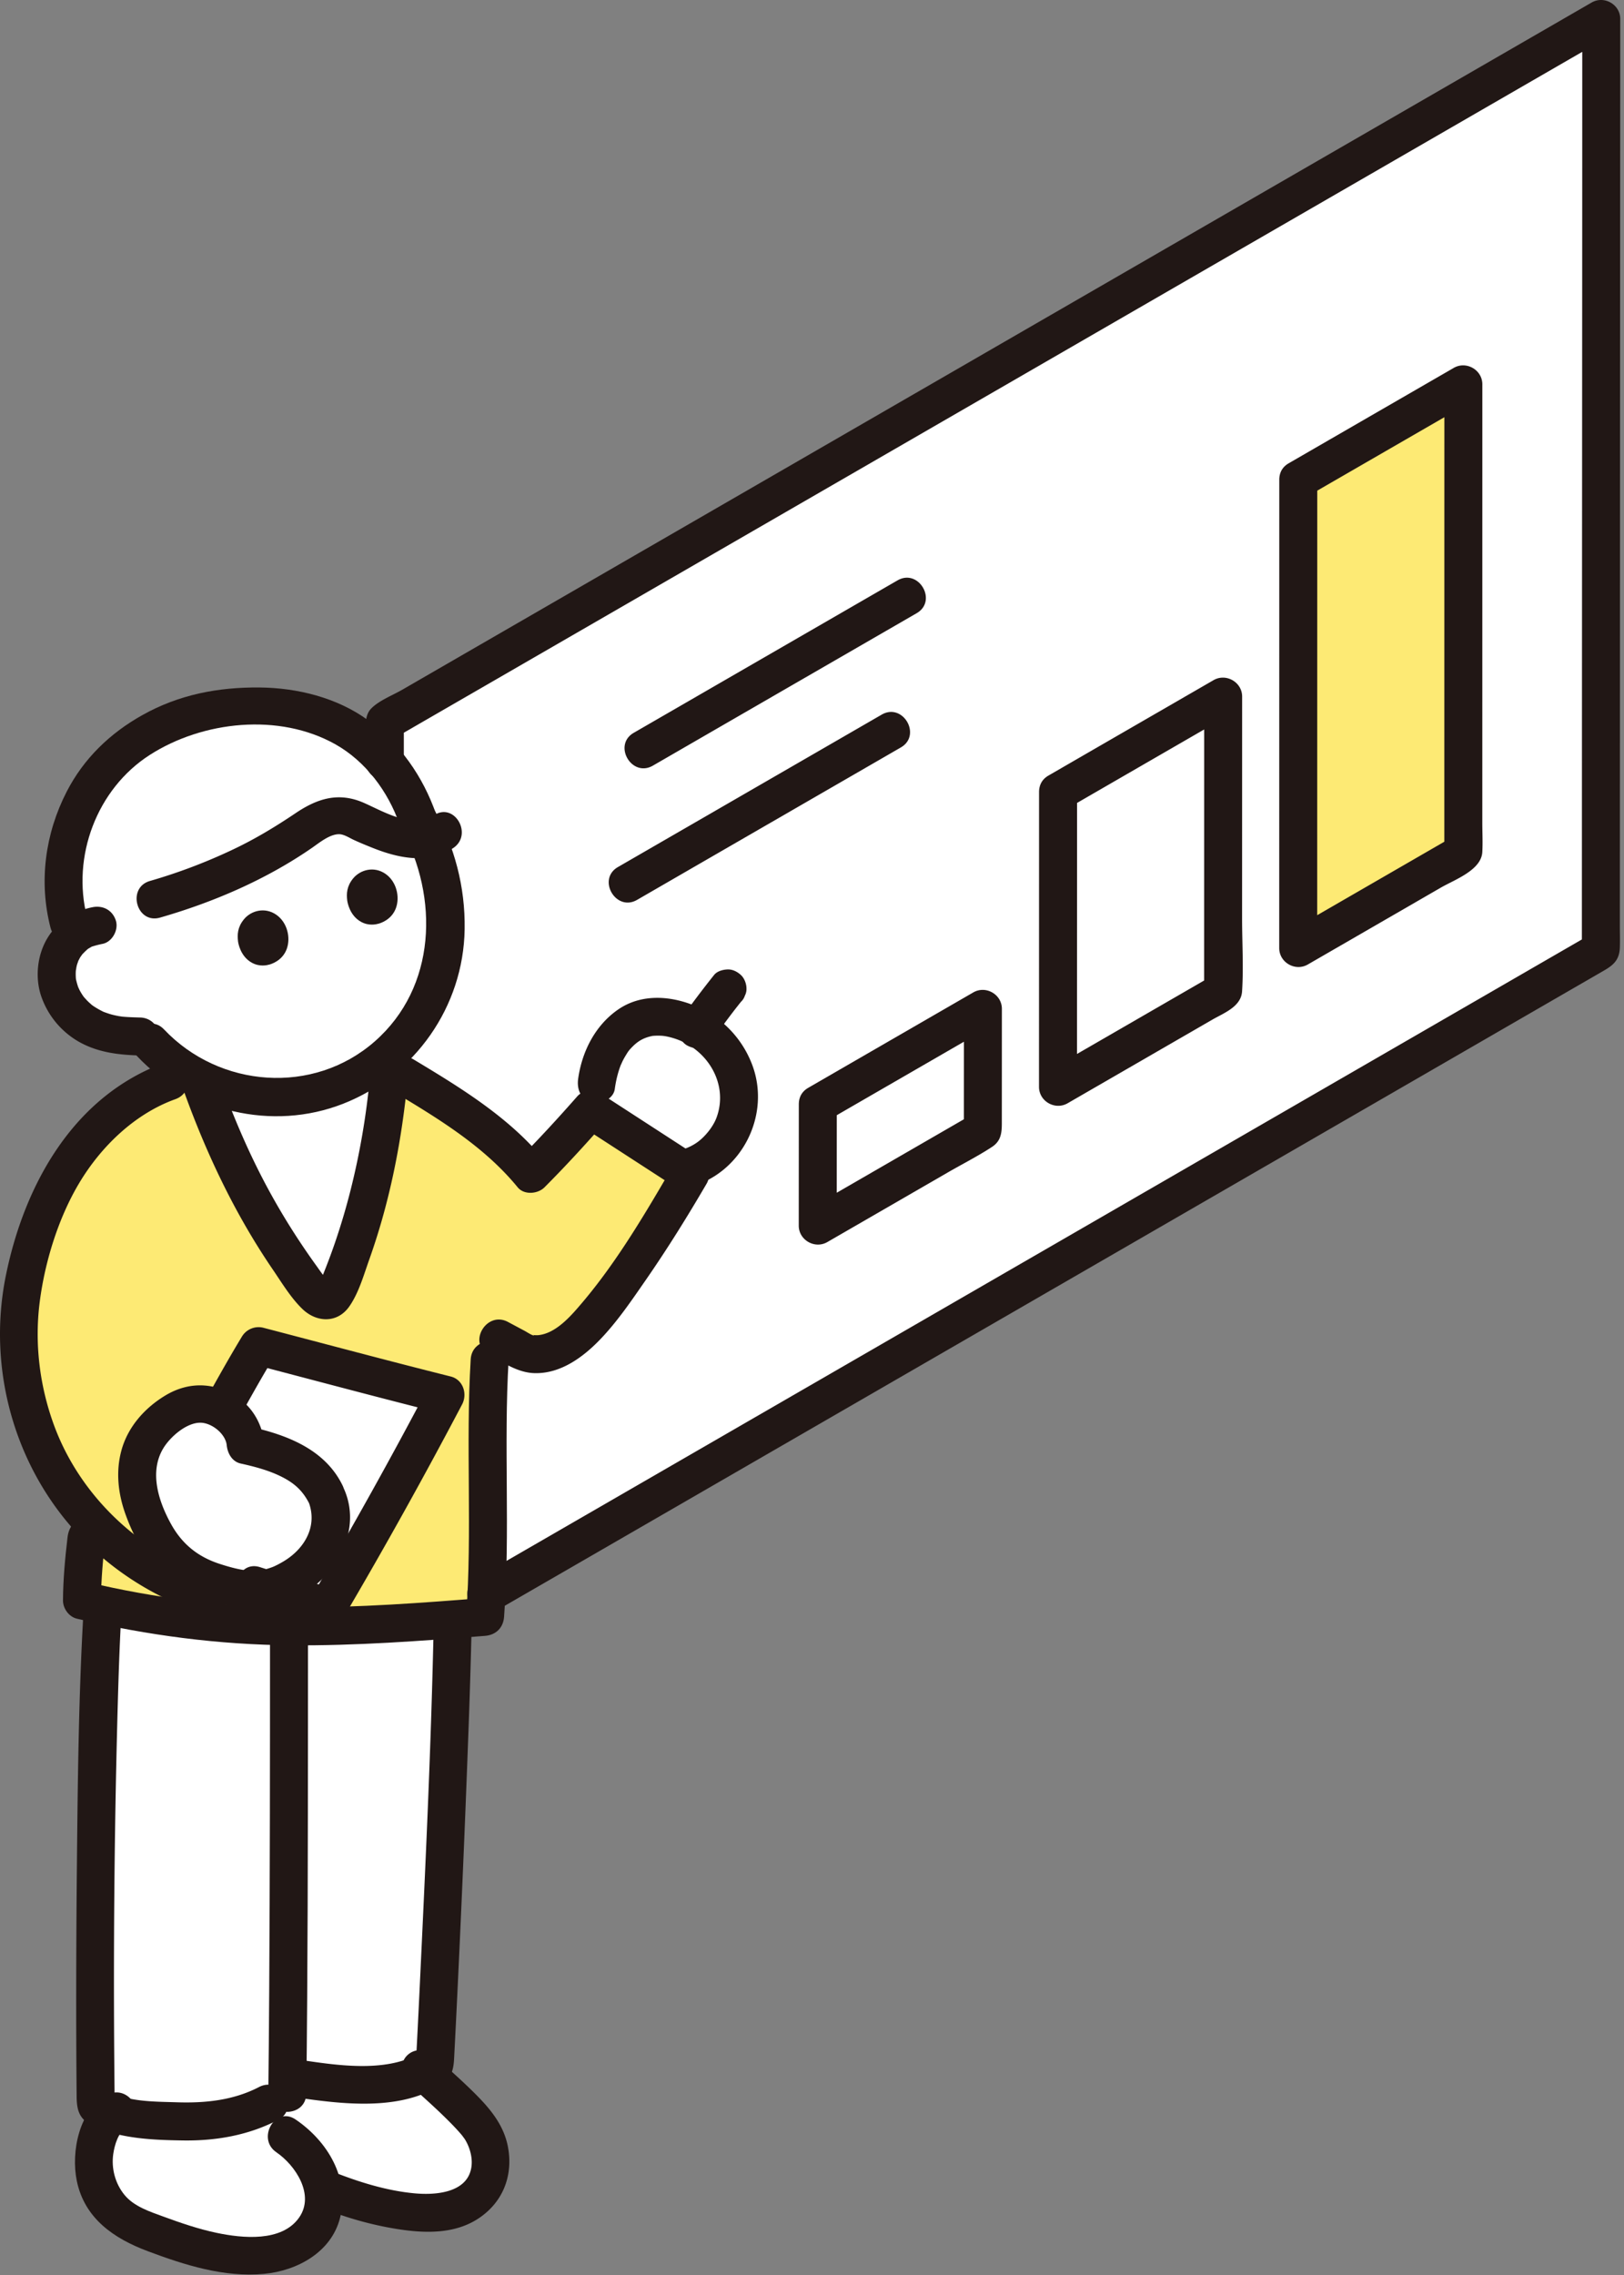
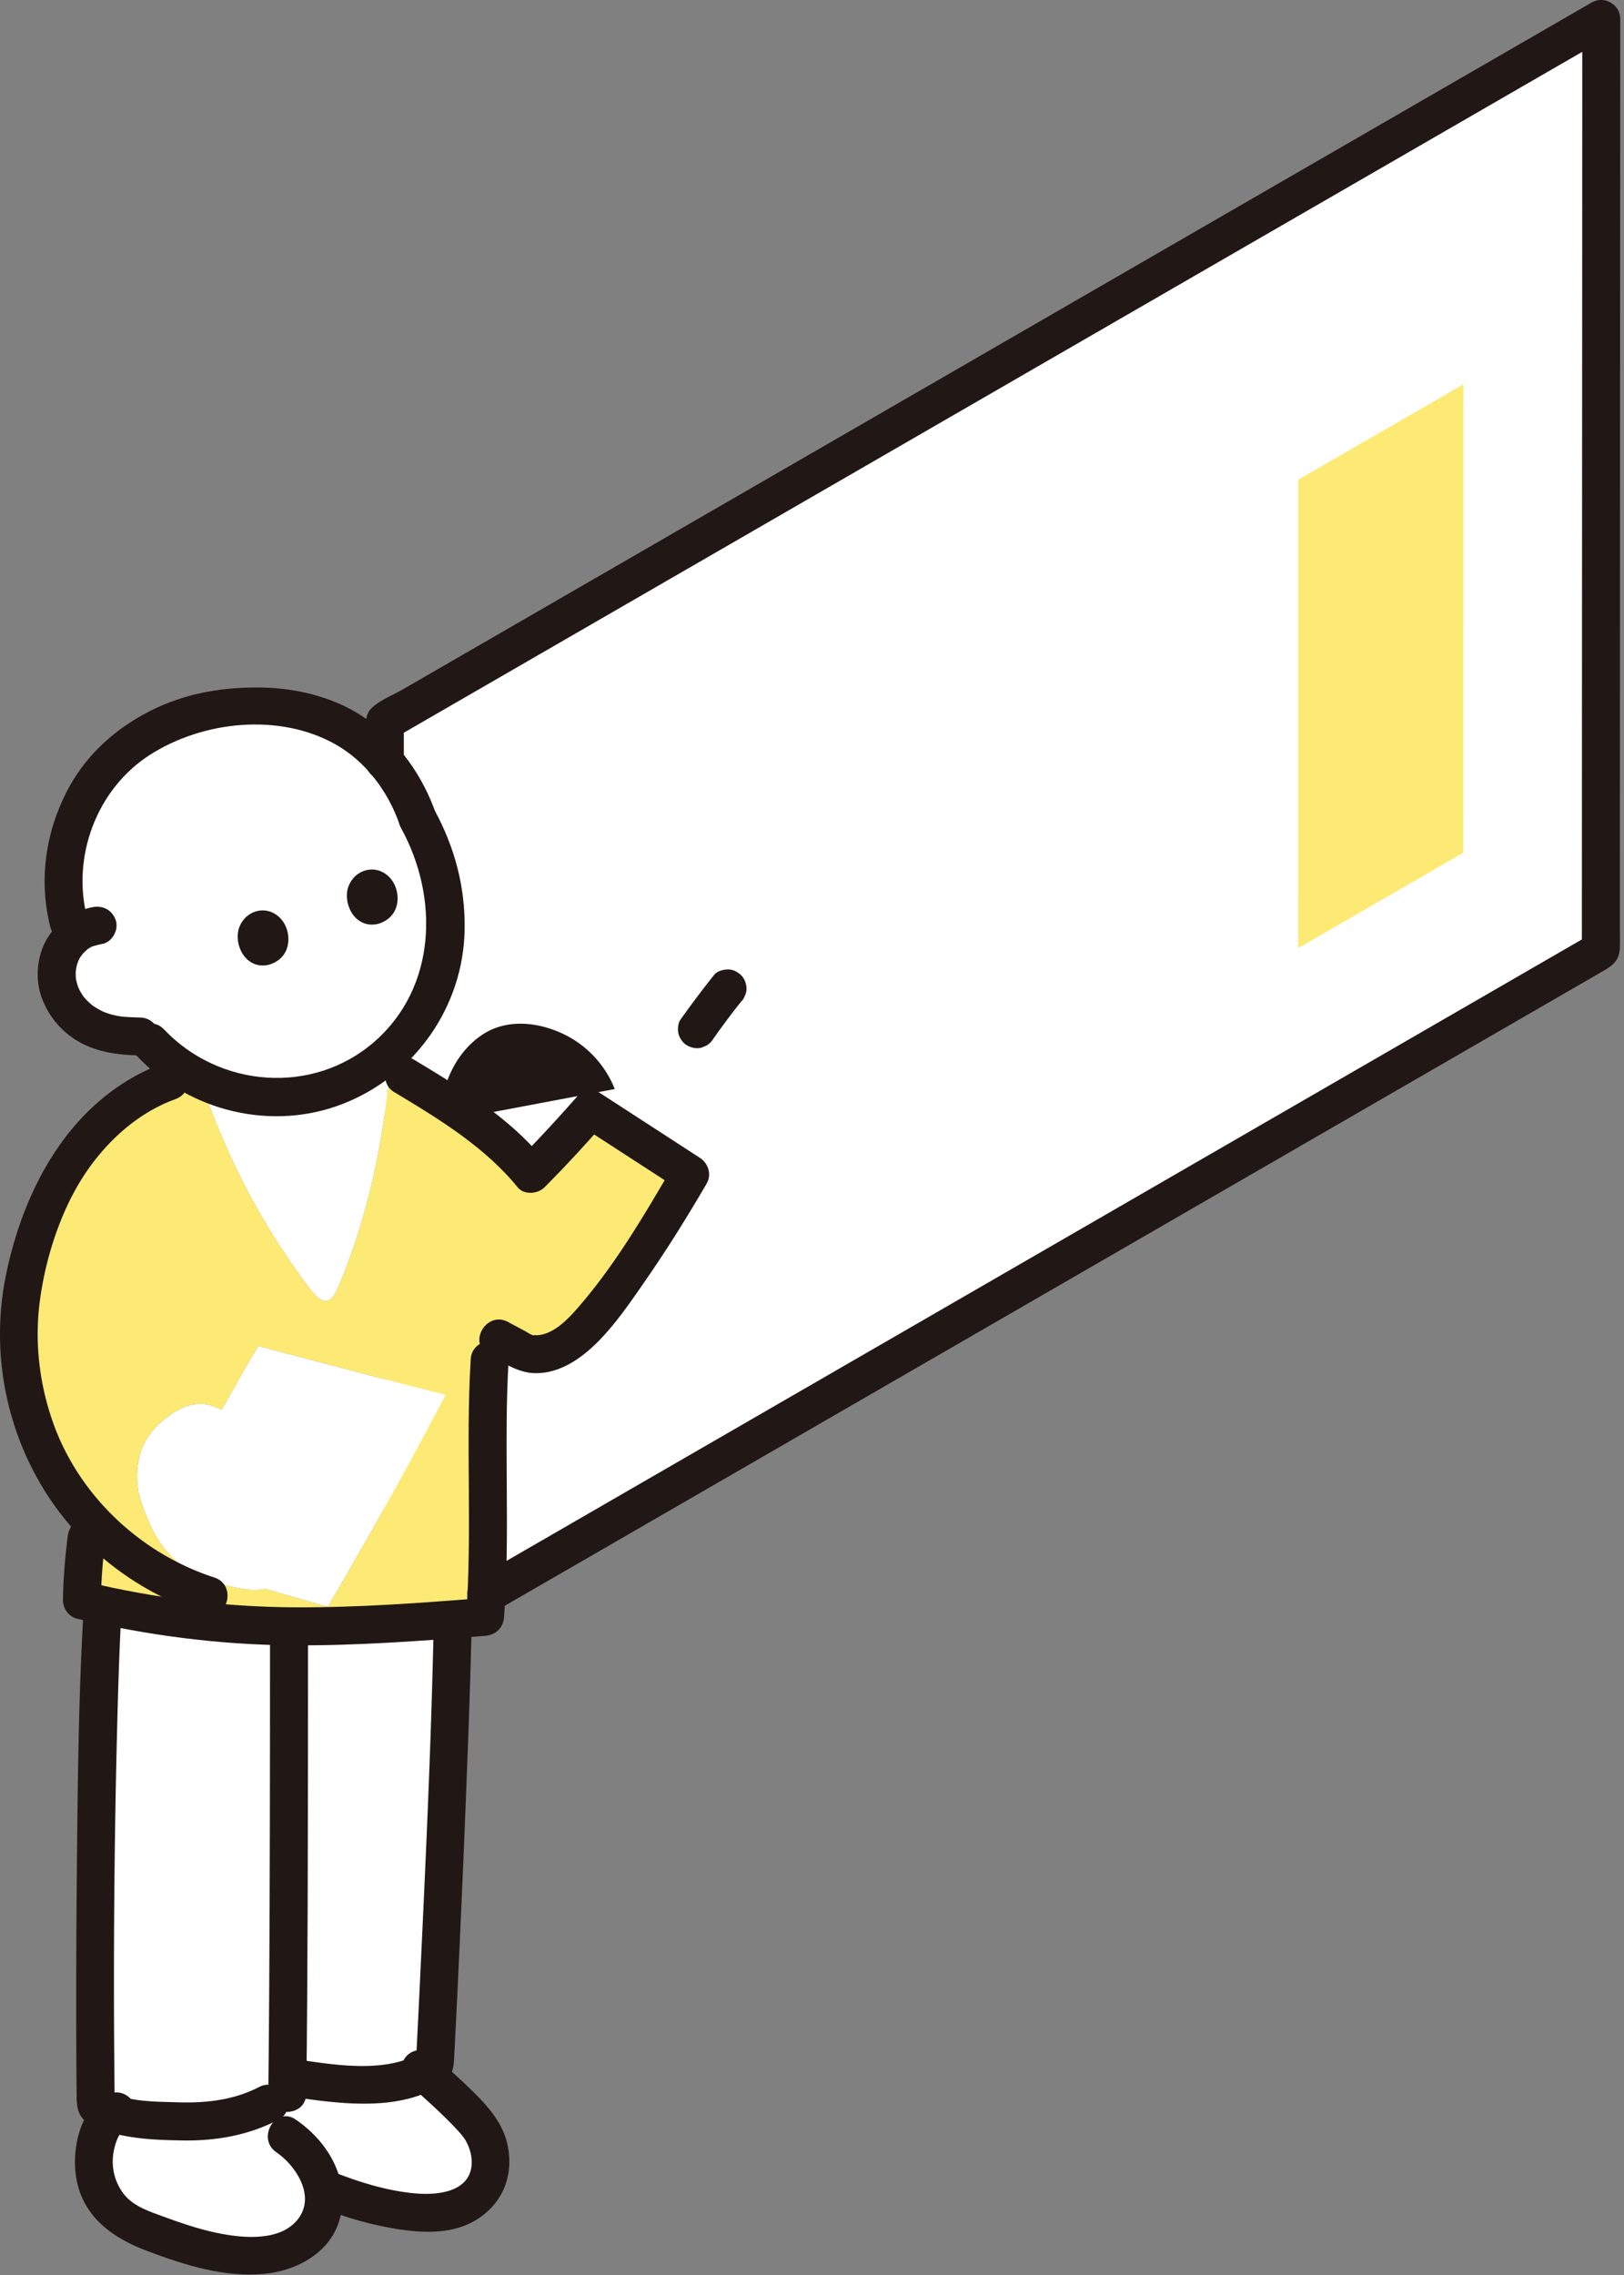
<svg xmlns="http://www.w3.org/2000/svg" width="170" height="238" fill="none">
  <rect width="100%" height="100%" fill="#808080" stroke="none" />
  <path d="M167.614 6.91l.002-4.927C133.825 21.495 74.981 55.475 40.288 75.511c-.013 30.242-.033 72.366-.039 97.449 34.614-19.985 94.011-54.289 127.326-73.531l.039-92.518z" fill="#fff" />
  <path d="M85.609 115.518l-.007 12.705c.923-.533 16.691-9.64 17.283-9.98l.006-12.705a99590.34 99590.34 0 00-17.282 9.981v-.001zm25.147-32.666l-.007 30.853 17.283-9.981.006-30.853c-2.209 1.276-15.512 8.957-17.282 9.981zM23.93 81.49c11.431-3.429 17.89-.29 19.794 4.183.953 1.698 1.906 3.975 2.278 5.466.247.985.415 2.411.524 3.6.03.322.055.626.076.9.377 4.877-1.365 9.883-4.69 13.473-3.324 3.59-8.18 5.711-13.073 5.709-5.18-.002-10.317-2.383-13.638-6.37-2.218-.068-3.474-.046-5.3-.855-1.678-.744-3.114-2.169-3.697-3.967-.583-1.798-.21-3.946 1.086-5.281.851-.879 1.45-1.242 2.915-1.521 0 0-.934-8.46 6.686-12.188 1.865-.912 4.555-2.402 7.04-3.147l-.001-.001z" fill="#fff" />
  <path d="M41.869 81.797c-1.716-2.715-4.148-5.025-6.896-6.214-4.086-1.767-6.726-1.75-10.215-1.63-4.221.147-8.071 1.76-11.471 4.266C8.9 81.454 5.156 89 7.199 96.51l.414 1.518c.7-.653 1.318-.958 2.59-1.201l6.024-2.746c4.365-1.233 8.669-3.122 12.665-5.25 1.848-.982 4.215-3.313 6.311-3.53 1.158-.118 2.312.659 3.34 1.081 1.414.582 2.885 1.216 4.414 1.4.434.051.879.06 1.315.016-.367-2.035-1.212-4.115-2.404-6h.001zm-1.172 30.995c-.722 7.839-2.537 15.362-5.243 21.742-.226.531-.471 1.075-.815 1.352-.758.611-1.617-.283-2.28-1.168-4.71-6.277-8.28-12.811-11.383-21.624l19.721-.302zm28.533-6.427c-.954-.054-1.897.097-2.757.515-4.83 2.343-4.694 10.565-3.23 10.115l8.204 5.317c.186-.032.37-.079.549-.133 2.703-.811 4.812-3.274 5.282-6.055.47-2.783-.679-5.761-2.841-7.574-1.43-1.198-3.342-2.081-5.206-2.185zM9.869 225.333c.134-1.346.848-3.392 1.99-4.232a14.12 14.12 0 002.513.521c4.854.466 9.457.741 13.75-1.572l3.466-2.536c4.084.61 8.593.838 11.795-.271a8.857 8.857 0 001.03-.435c1.655 1.482 5.252 4.664 6.072 6.17.893 1.642 1.224 3.699.413 5.383-.753 1.566-2.384 2.574-4.08 2.947-1.696.373-3.464.188-5.176-.11-2.903-.506-5.132-1.173-7.912-2.324.126.899.128 1.968-.055 2.634-.471 1.718-1.462 2.649-3.01 3.534-1.672.955-3.936.992-5.857.853-2.982-.217-5.85-1.204-8.654-2.242-1.807-.667-3.71-1.44-4.826-3.01-1.195-1.68-1.664-3.258-1.46-5.309v-.001z" fill="#fff" />
  <path d="M25.419 169.984c2.138.115 4.31.157 6.455.151l.754-.001.113-.001c5.425-.018 10.668-.375 14.66-.697l-.01.371c-.232 11.33-1.375 37.09-1.887 46.342-.608.457-1.323.816-2.12 1.092-3.202 1.109-7.71.881-11.796.271l-3.465 2.536c-4.293 2.313-8.897 2.038-13.75 1.572-1.042-.101-3.224-.553-4.351-1.325-.155-12.364-.017-40.244.746-52.372 4.51.996 9.177 1.765 14.65 2.061zm-6.377-15.301c2.245-3.446 5.02-8.962 8.005-13.863 7.007 1.834 13.364 3.541 19.605 5.1a532.307 532.307 0 01-12.337 22.178c-2.009-.604-5.333-1.485-7.616-2.227l-7.657-11.188z" fill="#fff" />
  <path d="M34.15 156.421c.136.298.242.599.31.898 1.268 5.586-4.946 9.472-8.507 8.975-6.988-.976-9.7-4.029-11.453-10.131-.433-2.818.04-5.45 2.508-7.517 1.847-1.547 3.49-2.073 4.992-1.635 2.342.684 3.583 2.309 3.72 4.18 2.109.457 4.359 1.159 6.237 2.455.888.612 1.703 1.705 2.192 2.776v-.001z" fill="#fff" />
  <path d="M135.903 50.185l-.007 49.001 17.283-9.98.006-49c-2.209 1.275-15.511 8.956-17.281 9.98h-.001zm-74.056 65.904c-1.77 2.015-4.019 4.489-6.251 6.716-1.308-1.629-2.871-3.098-4.595-4.469-3.064-2.433-6.637-4.551-10.206-6.686-.645 8.248-2.503 16.195-5.34 22.883-.226.532-.471 1.075-.815 1.353-.759.611-1.617-.284-2.28-1.168-4.788-6.383-8.4-13.031-11.533-22.071-3.605-.452-9.272 3.691-11.68 6.512-1.181 1.384-2.534 3.366-3.337 4.999-1.378 2.8-2.15 5.318-2.938 8.338-1.826 7.003-.86 14.693 2.64 21.028a28.19 28.19 0 003.784 5.285l-.234 1.99s-.481 4.042-.481 6.626c5.2 1.236 10.476 2.218 16.839 2.562 9.622.52 19.925-.404 25.36-.839.313-4.067.206-22.568.482-26.941l.163-2.592.748.399 2.768 1.478c4.161 1.29 8.144-4.65 9.867-7.055 2.676-3.734 5.132-7.632 7.443-11.602l-10.403-6.743v-.003zm-27.532 52.009c-1.714-.513-4.38-1.23-6.545-1.891-.643.124-1.263.164-1.817.087-6.988-.976-9.7-4.03-11.453-10.131-.433-2.818.04-5.45 2.508-7.517 1.847-1.548 3.49-2.073 4.992-1.635.446.13.84.304 1.205.498 1.22-2.195 2.509-4.5 3.842-6.689 7.006 1.834 13.363 3.541 19.604 5.1a532.156 532.156 0 01-12.337 22.177v.001z" fill="#FDEA74" />
  <path d="M42.272 79.65v-4.144l-.985 1.717 48.766-28.16c17.76-10.256 35.52-20.512 53.282-30.766l25.285-14.6-2.99-1.716c0 26.301-.024 52.603-.033 78.904l-.007 18.543.985-1.716a1870263.77 1870263.77 0 01-116.689 67.392c-2.214 1.279-.215 4.716 2.007 3.433l38.962-22.502 41.463-23.945c11.877-6.859 23.755-13.72 35.631-20.582 1.016-.586 1.577-1.16 1.617-2.387.026-.779 0-1.563 0-2.342l.002-4.77.004-10.75.009-23.796c.006-16.343.013-32.685.024-49.028l.001-6.456c0-1.513-1.686-2.469-2.99-1.717l-49.965 28.849-54.726 31.602-13.564 7.832-6.242 3.605c-1.014.586-2.407 1.117-3.239 1.949-.74.74-.582 1.82-.582 2.774v2.776c0 2.558 3.975 2.562 3.975 0v.002z" fill="#211715" />
  <path d="M74.746 102.003a103.313 103.313 0 00-3.509 4.66c-.283.4-.326 1.076-.2 1.532.127.461.483.961.913 1.187.461.244 1.02.366 1.531.201l.476-.201c.299-.177.536-.414.713-.713a92.84 92.84 0 012.339-3.163l-.311.403c.284-.368.57-.733.86-1.096.193-.18.33-.394.41-.641a1.49 1.49 0 00.172-.766c0-.488-.217-1.069-.583-1.405-.378-.348-.876-.606-1.405-.582-.492.021-1.084.178-1.405.582l-.001.002z" fill="#211715" />
-   <path d="M64.354 113.932c.119-.868.322-1.722.638-2.54-.08.207.146-.317.185-.392.095-.19.197-.375.308-.557.3-.497.364-.578.724-.945.54-.55 1.124-.912 1.968-1.097.098-.022.098-.032.366-.046.227-.012.455-.011.683 0 .362.02.792.108 1.296.262 3.529 1.076 5.765 4.779 4.496 8.27-.278.768-.865 1.594-1.569 2.241-.694.639-1.535 1.038-2.527 1.274-1.044.248-1.666 1.436-1.388 2.445.293 1.067 1.397 1.637 2.445 1.388 5.64-1.341 8.837-7.641 6.696-13.008a10.788 10.788 0 00-5.733-5.92c-2.634-1.148-5.772-1.397-8.237.305-2.406 1.66-3.792 4.409-4.186 7.263-.146 1.063.258 2.135 1.389 2.445.928.256 2.299-.318 2.446-1.388zM42.608 217.854c1.52 1.376 3.067 2.726 4.509 4.186a25 25 0 011.079 1.154c.112.129.221.261.33.395-.308-.377.066.102.12.185.56.887.869 2.052.679 3.061-.481 2.566-3.712 2.818-5.855 2.628-3.02-.268-6.025-1.224-8.825-2.343-.997-.399-2.184.435-2.445 1.388-.311 1.132.387 2.046 1.388 2.445 2.582 1.032 5.233 1.799 7.98 2.236 2.87.456 6.018.561 8.545-1.122 2.507-1.669 3.59-4.39 3.082-7.34-.38-2.211-1.67-3.869-3.194-5.423-1.462-1.49-3.036-2.862-4.582-4.262-.796-.719-2.025-.786-2.81 0-.732.732-.8 2.089 0 2.811v.001z" fill="#211715" />
+   <path d="M64.354 113.932a10.788 10.788 0 00-5.733-5.92c-2.634-1.148-5.772-1.397-8.237.305-2.406 1.66-3.792 4.409-4.186 7.263-.146 1.063.258 2.135 1.389 2.445.928.256 2.299-.318 2.446-1.388zM42.608 217.854c1.52 1.376 3.067 2.726 4.509 4.186a25 25 0 011.079 1.154c.112.129.221.261.33.395-.308-.377.066.102.12.185.56.887.869 2.052.679 3.061-.481 2.566-3.712 2.818-5.855 2.628-3.02-.268-6.025-1.224-8.825-2.343-.997-.399-2.184.435-2.445 1.388-.311 1.132.387 2.046 1.388 2.445 2.582 1.032 5.233 1.799 7.98 2.236 2.87.456 6.018.561 8.545-1.122 2.507-1.669 3.59-4.39 3.082-7.34-.38-2.211-1.67-3.869-3.194-5.423-1.462-1.49-3.036-2.862-4.582-4.262-.796-.719-2.025-.786-2.81 0-.732.732-.8 2.089 0 2.811v.001z" fill="#211715" />
  <path d="M28.931 225.163c1.99 1.351 4.047 4.446 2.382 6.825-1.818 2.599-5.959 2.165-8.63 1.605-1.905-.4-3.753-1.034-5.579-1.703-1.414-.518-3.064-1.048-4.059-2.252-.983-1.187-1.41-2.788-1.188-4.306.135-.922.52-2.307 1.416-2.764 2.28-1.163.27-4.595-2.007-3.433-3 1.531-3.844 5.996-3.232 8.997.806 3.954 3.886 6.047 7.423 7.373 3.86 1.447 8.003 2.771 12.184 2.378 3.458-.325 7.034-2.252 7.952-5.848 1.06-4.151-1.316-8.041-4.654-10.306-2.123-1.44-4.114 2.003-2.007 3.433v.001z" fill="#211715" />
  <path d="M28.264 172.017c0 12.094-.009 24.188-.084 36.282-.021 3.572-.05 7.144-.093 10.716-.03 2.559 3.945 2.56 3.976 0 .156-13.038.166-26.08.174-39.119.002-2.627.002-5.252.002-7.879 0-2.558-3.975-2.562-3.975 0z" fill="#211715" />
  <path d="M45.403 169.809c-.264 12.709-.867 25.418-1.47 38.115-.131 2.742-.265 5.484-.416 8.227l.985-1.717c-3.373 2.408-8.544 1.723-12.385 1.164-1.061-.155-2.135.262-2.445 1.388-.256.936.32 2.29 1.389 2.445 4.728.689 10.646 1.421 14.943-1.222 1.168-.719 1.458-1.491 1.529-2.802a1445.478 1445.478 0 00.36-7.194c.415-8.687.788-17.376 1.106-26.067a780.9 780.9 0 00.379-12.337c.053-2.559-3.921-2.559-3.975 0z" fill="#211715" />
  <path d="M27.12 218.333c-2.688 1.397-5.632 1.697-8.62 1.598-2.42-.08-5.35-.019-7.475-1.35l.985 1.716c-.171-13.9-.073-27.819.31-41.715.092-3.337.203-6.676.396-10.009.148-2.556-3.828-2.547-3.975 0-.524 9.065-.608 18.163-.697 27.241-.047 4.877-.07 9.756-.066 14.634a1023.041 1023.041 0 00.045 8.935c.017 1.553.369 2.418 1.843 3.084 2.842 1.284 6.201 1.412 9.274 1.458 3.49.051 6.871-.539 9.986-2.158 2.27-1.181.263-4.612-2.007-3.433v-.001zM14.681 106.448c-.453-.013-.907-.025-1.36-.053-.175-.011-.35-.023-.525-.039-.077-.007-.614-.105-.144-.011-.393-.078-.778-.148-1.162-.266a11.69 11.69 0 01-.518-.177c-.542-.196.247.147-.224-.094a8.737 8.737 0 01-.975-.561 4.549 4.549 0 01-.213-.151c.172.134.17.129-.006-.015-.127-.119-.26-.231-.384-.356-.123-.124-.236-.256-.356-.383-.144-.176-.149-.179-.013-.008a6.205 6.205 0 01-.464-.74c-.044-.081-.245-.55-.095-.163a7.446 7.446 0 01-.29-.999c-.038-.232-.039-.227 0 .014a5.586 5.586 0 01-.016-.863c.006-.11.121-.568.01-.157.045-.165.068-.337.115-.502.017-.062.222-.619.128-.406-.095.216.173-.315.205-.367.052-.086.353-.47.079-.148.107-.127.218-.246.334-.363.104-.103.21-.205.319-.302.067-.06.137-.12.207-.176-.23.175-.26.201-.086.08.112-.06.224-.129.335-.195.365-.218-.407.119.027-.014.373-.116.743-.215 1.127-.29 1.022-.203 1.703-1.475 1.389-2.445-.352-1.087-1.35-1.607-2.445-1.389-1.975.393-3.666 1.493-4.718 3.236-1.084 1.799-1.32 4.202-.613 6.178a8.76 8.76 0 004.089 4.761c1.966 1.051 4.058 1.275 6.25 1.339 1.04.031 2.033-.936 1.987-1.988-.05-1.103-.874-1.954-1.988-1.987h-.006zm2.619 4.708c-9.58 3.443-14.732 12.74-16.676 22.233-1.988 9.705.832 19.981 7.625 27.212 3.592 3.824 8.149 6.65 13.132 8.264 2.44.791 3.484-3.047 1.056-3.833-7.63-2.471-14.068-8.447-16.817-16.024-1.483-4.088-2.017-8.506-1.46-12.826.542-4.196 1.942-8.74 4.112-12.384 2.284-3.836 5.82-7.274 10.085-8.807 2.39-.859 1.359-4.702-1.056-3.834l-.001-.001zm23.99 3.11c4.663 2.801 9.414 5.684 12.9 9.945.68.832 2.112.701 2.81 0 2.161-2.166 4.231-4.419 6.252-6.716l-2.41.311 10.403 6.743-.713-2.719c-2.886 4.946-5.882 10.085-9.6 14.465-1.129 1.329-2.714 3.199-4.585 3.383a2.63 2.63 0 01-.596-.028c.08.01.284.133.056.052-.317-.115-.627-.335-.923-.493l-1.71-.913c-2.256-1.204-4.267 2.227-2.006 3.433 1.506.804 2.999 1.867 4.76 1.922 2.75.089 5.143-1.686 6.954-3.585 1.787-1.873 3.264-4.06 4.735-6.182 2.257-3.258 4.351-6.625 6.348-10.048.56-.959.19-2.135-.714-2.719-3.468-2.249-6.935-4.497-10.403-6.744-.696-.451-1.85-.324-2.409.311-2.021 2.297-4.09 4.55-6.251 6.717h2.81c-3.68-4.502-8.778-7.608-13.704-10.567-2.198-1.321-4.199 2.115-2.006 3.433l.003-.001z" fill="#211715" />
  <path d="M49.273 142.206c-.54 8.962.177 17.986-.48 26.94l1.987-1.987c-6.598.53-13.202 1.021-19.827.993-7.41-.033-14.636-.941-21.844-2.645l1.459 1.917c.015-2.212.221-4.43.48-6.626.127-1.067-1.003-1.988-1.987-1.988-1.179 0-1.862.917-1.988 1.988-.26 2.196-.465 4.414-.48 6.626-.007.845.618 1.718 1.458 1.917 7.385 1.746 14.846 2.726 22.44 2.784 6.78.052 13.536-.447 20.288-.99 1.133-.091 1.903-.84 1.988-1.988.657-8.954-.06-17.978.48-26.94.155-2.555-3.82-2.546-3.975 0l.001-.001zm-7.265-55.529c3.948 7.196 3.698 16.591-2.78 22.272-6.435 5.645-16.259 4.869-22.053-1.254-1.762-1.862-4.57.952-2.81 2.811 5.47 5.78 14.132 7.887 21.579 4.953 7.495-2.953 12.565-10.146 12.695-18.236.072-4.46-1.06-8.658-3.197-12.552-1.231-2.244-4.666-.24-3.434 2.006z" fill="#211715" />
  <path d="M36.35 94.222c.021.143.232 1.562 1.465 2.228.808.437 1.567.247 1.805.184.184-.05 1.373-.39 1.828-1.64.43-1.183.053-2.778-1.094-3.574-1.19-.826-2.633-.444-3.39.478-.68.83-.701 1.601-.614 2.325zM24.92 98.5c.02.142.231 1.561 1.465 2.227.808.437 1.567.248 1.804.184.184-.049 1.374-.39 1.828-1.639.43-1.184.054-2.779-1.093-3.575-1.19-.826-2.634-.444-3.39.478-.68.831-.702 1.601-.614 2.325zm20.72-13.355c-1.356-3.897-3.769-7.355-7.114-9.8-3.23-2.36-7.41-3.389-11.364-3.424-4.341-.039-8.426.746-12.244 2.88-3.396 1.898-6.15 4.542-7.938 8.02-2.26 4.393-2.932 9.418-1.697 14.216.638 2.476 4.474 1.426 3.834-1.056-1.638-6.36 1.013-13.442 6.557-17 5.544-3.556 13.533-4.433 19.44-1.112 3.158 1.775 5.514 4.942 6.694 8.332.835 2.401 4.677 1.37 3.833-1.055z" fill="#211715" />
-   <path d="M45.427 85.292c-2.21 1.465-5.216-.363-7.314-1.291-2.64-1.168-4.855-.49-7.16 1.061-2.192 1.474-4.335 2.766-6.736 3.89a57.52 57.52 0 01-8.517 3.21c-2.455.705-1.41 4.542 1.056 3.833 5.598-1.61 11.099-3.979 15.894-7.29.767-.53 1.867-1.45 2.861-1.434.5.007 1.067.386 1.505.589.648.3 1.31.57 1.973.835 2.712 1.085 5.837 1.758 8.445.029 2.122-1.409.134-4.852-2.007-3.432zm-6.717 27.499a77.487 77.487 0 01-2.008 11.7 69.52 69.52 0 01-1.624 5.48 63.35 63.35 0 01-.954 2.598c-.142.361-.281.726-.437 1.08a8.92 8.92 0 01-.235.507c-.252.379-.206.384.141.014h1.057c-.303-.04-.35-.186-.658-.564-.311-.383-.59-.799-.879-1.199a78.14 78.14 0 01-1.732-2.505 72.721 72.721 0 01-3.165-5.242c-2.12-3.876-3.849-7.933-5.324-12.095-.848-2.395-4.69-1.364-3.833 1.056 2.393 6.756 5.44 13.248 9.488 19.177.95 1.392 1.903 2.988 3.124 4.157 1.476 1.412 3.637 1.495 4.88-.262.994-1.405 1.523-3.303 2.098-4.913a68.228 68.228 0 001.68-5.429c1.178-4.441 1.924-8.989 2.357-13.561.101-1.07-.986-1.987-1.988-1.987-1.16 0-1.886.914-1.987 1.987l-.001.001zm-12.54 54.993c2.516.811 5.077 1.48 7.613 2.226.844.249 1.804-.165 2.245-.913a538.049 538.049 0 0012.344-22.173c.581-1.105.104-2.596-1.188-2.92-6.551-1.641-13.074-3.392-19.609-5.098a2.036 2.036 0 00-2.245.913c-1.33 2.195-2.582 4.435-3.826 6.679-1.244 2.244 2.19 4.246 3.433 2.006 1.242-2.24 2.496-4.483 3.826-6.678l-2.245.913c6.535 1.706 13.057 3.458 19.609 5.098l-1.188-2.92a537.813 537.813 0 01-12.344 22.173l2.245-.913c-2.536-.746-5.096-1.415-7.613-2.226-2.44-.786-3.487 3.051-1.057 3.833z" fill="#211715" />
-   <path d="M32.234 156.949c1.07 2.541-.226 4.897-2.328 6.255-.477.308-1.093.627-1.42.748a8.165 8.165 0 01-1.303.36c-.225.043.218-.003-.148.019-1.293.081-2.674-.282-4.025-.719-2.342-.758-3.987-2.124-5.14-4.236-1.245-2.276-2.298-5.383-.755-7.896.778-1.266 2.645-2.858 4.163-2.618 1.156.183 2.35 1.268 2.455 2.328.085.843.555 1.715 1.46 1.917 1.464.325 2.945.71 4.292 1.388 1.39.7 2.266 1.516 2.95 2.928.466.966 1.844 1.225 2.719.714.986-.578 1.181-1.75.713-2.72-1.816-3.756-5.77-5.289-9.617-6.144l1.459 1.918c-.234-2.348-1.445-4.358-3.583-5.458-2.268-1.166-4.662-1.051-6.842.271-2.145 1.3-3.9 3.272-4.57 5.722-.615 2.245-.349 4.548.429 6.706 1.227 3.41 3.243 6.477 6.584 8.113 1.8.881 3.722 1.384 5.7 1.665 1.895.27 3.685-.148 5.4-.966 4.085-1.948 7.135-6.854 5.24-11.351-.416-.989-1.313-1.7-2.444-1.389-.932.257-1.809 1.449-1.39 2.445zm51.386-41.43c0 4.235-.005 8.47-.006 12.705 0 1.512 1.686 2.468 2.99 1.716l12.622-7.289c1.531-.885 3.141-1.698 4.62-2.668 1.09-.714 1.025-1.764 1.026-2.886l.002-3.895c.001-2.555.003-5.109.003-7.664 0-1.513-1.687-2.47-2.99-1.717-5.76 3.327-11.523 6.652-17.281 9.982-2.215 1.28-.215 4.717 2.006 3.432 5.76-3.329 11.521-6.653 17.281-9.981l-2.99-1.716c0 4.235-.005 8.469-.006 12.704l.985-1.716-17.283 9.98 2.99 1.717c0-4.235.006-8.47.007-12.705 0-2.558-3.975-2.561-3.975.001zm10.33-54.801a281340.012 281340.012 0 00-27.61 15.945c-2.214 1.28-.214 4.717 2.007 3.433 7.682-4.44 15.365-8.875 23.049-13.312l4.56-2.634c2.216-1.279.216-4.715-2.006-3.432zm-1.656 14.044l-23.411 13.52-4.198 2.425c-2.215 1.28-.215 4.717 2.006 3.433 7.682-4.44 15.365-8.875 23.049-13.312l4.56-2.634c2.216-1.279.216-4.716-2.006-3.432zm16.474 8.09c0 8.963-.004 17.925-.006 26.889v3.964c0 1.513 1.687 2.469 2.991 1.717 3.148-1.817 6.294-3.635 9.441-5.453l5.677-3.278c1.228-.71 3.045-1.361 3.149-2.982.163-2.534 0-5.131.001-7.67l.003-14.064.002-9.104c0-1.513-1.687-2.47-2.991-1.717-5.76 3.327-11.522 6.652-17.281 9.982-2.214 1.28-.214 4.717 2.007 3.433 5.759-3.33 11.521-6.654 17.281-9.982l-2.99-1.716c0 8.982-.003 17.966-.005 26.948v3.905l.985-1.716-17.284 9.98 2.991 1.716c0-8.98.004-17.96.006-26.94v-3.912c0-2.558-3.977-2.562-3.977 0zm25.147-32.667l-.002 16.579-.004 26.206v6.216c0 1.513 1.687 2.469 2.99 1.717l13.93-8.045c1.427-.824 4.229-1.818 4.338-3.712.058-1.024 0-2.07 0-3.096l.003-34.838.001-11.008c0-1.513-1.686-2.47-2.99-1.717-5.76 3.327-11.523 6.652-17.281 9.982-2.215 1.28-.215 4.717 2.006 3.432 5.76-3.329 11.521-6.653 17.282-9.98l-2.991-1.717-.002 16.669-.003 26.214v6.119l.985-1.716-17.283 9.98 2.99 1.716.002-16.65.004-26.187v-6.164c0-2.558-3.975-2.562-3.975 0z" fill="#211715" />
</svg>